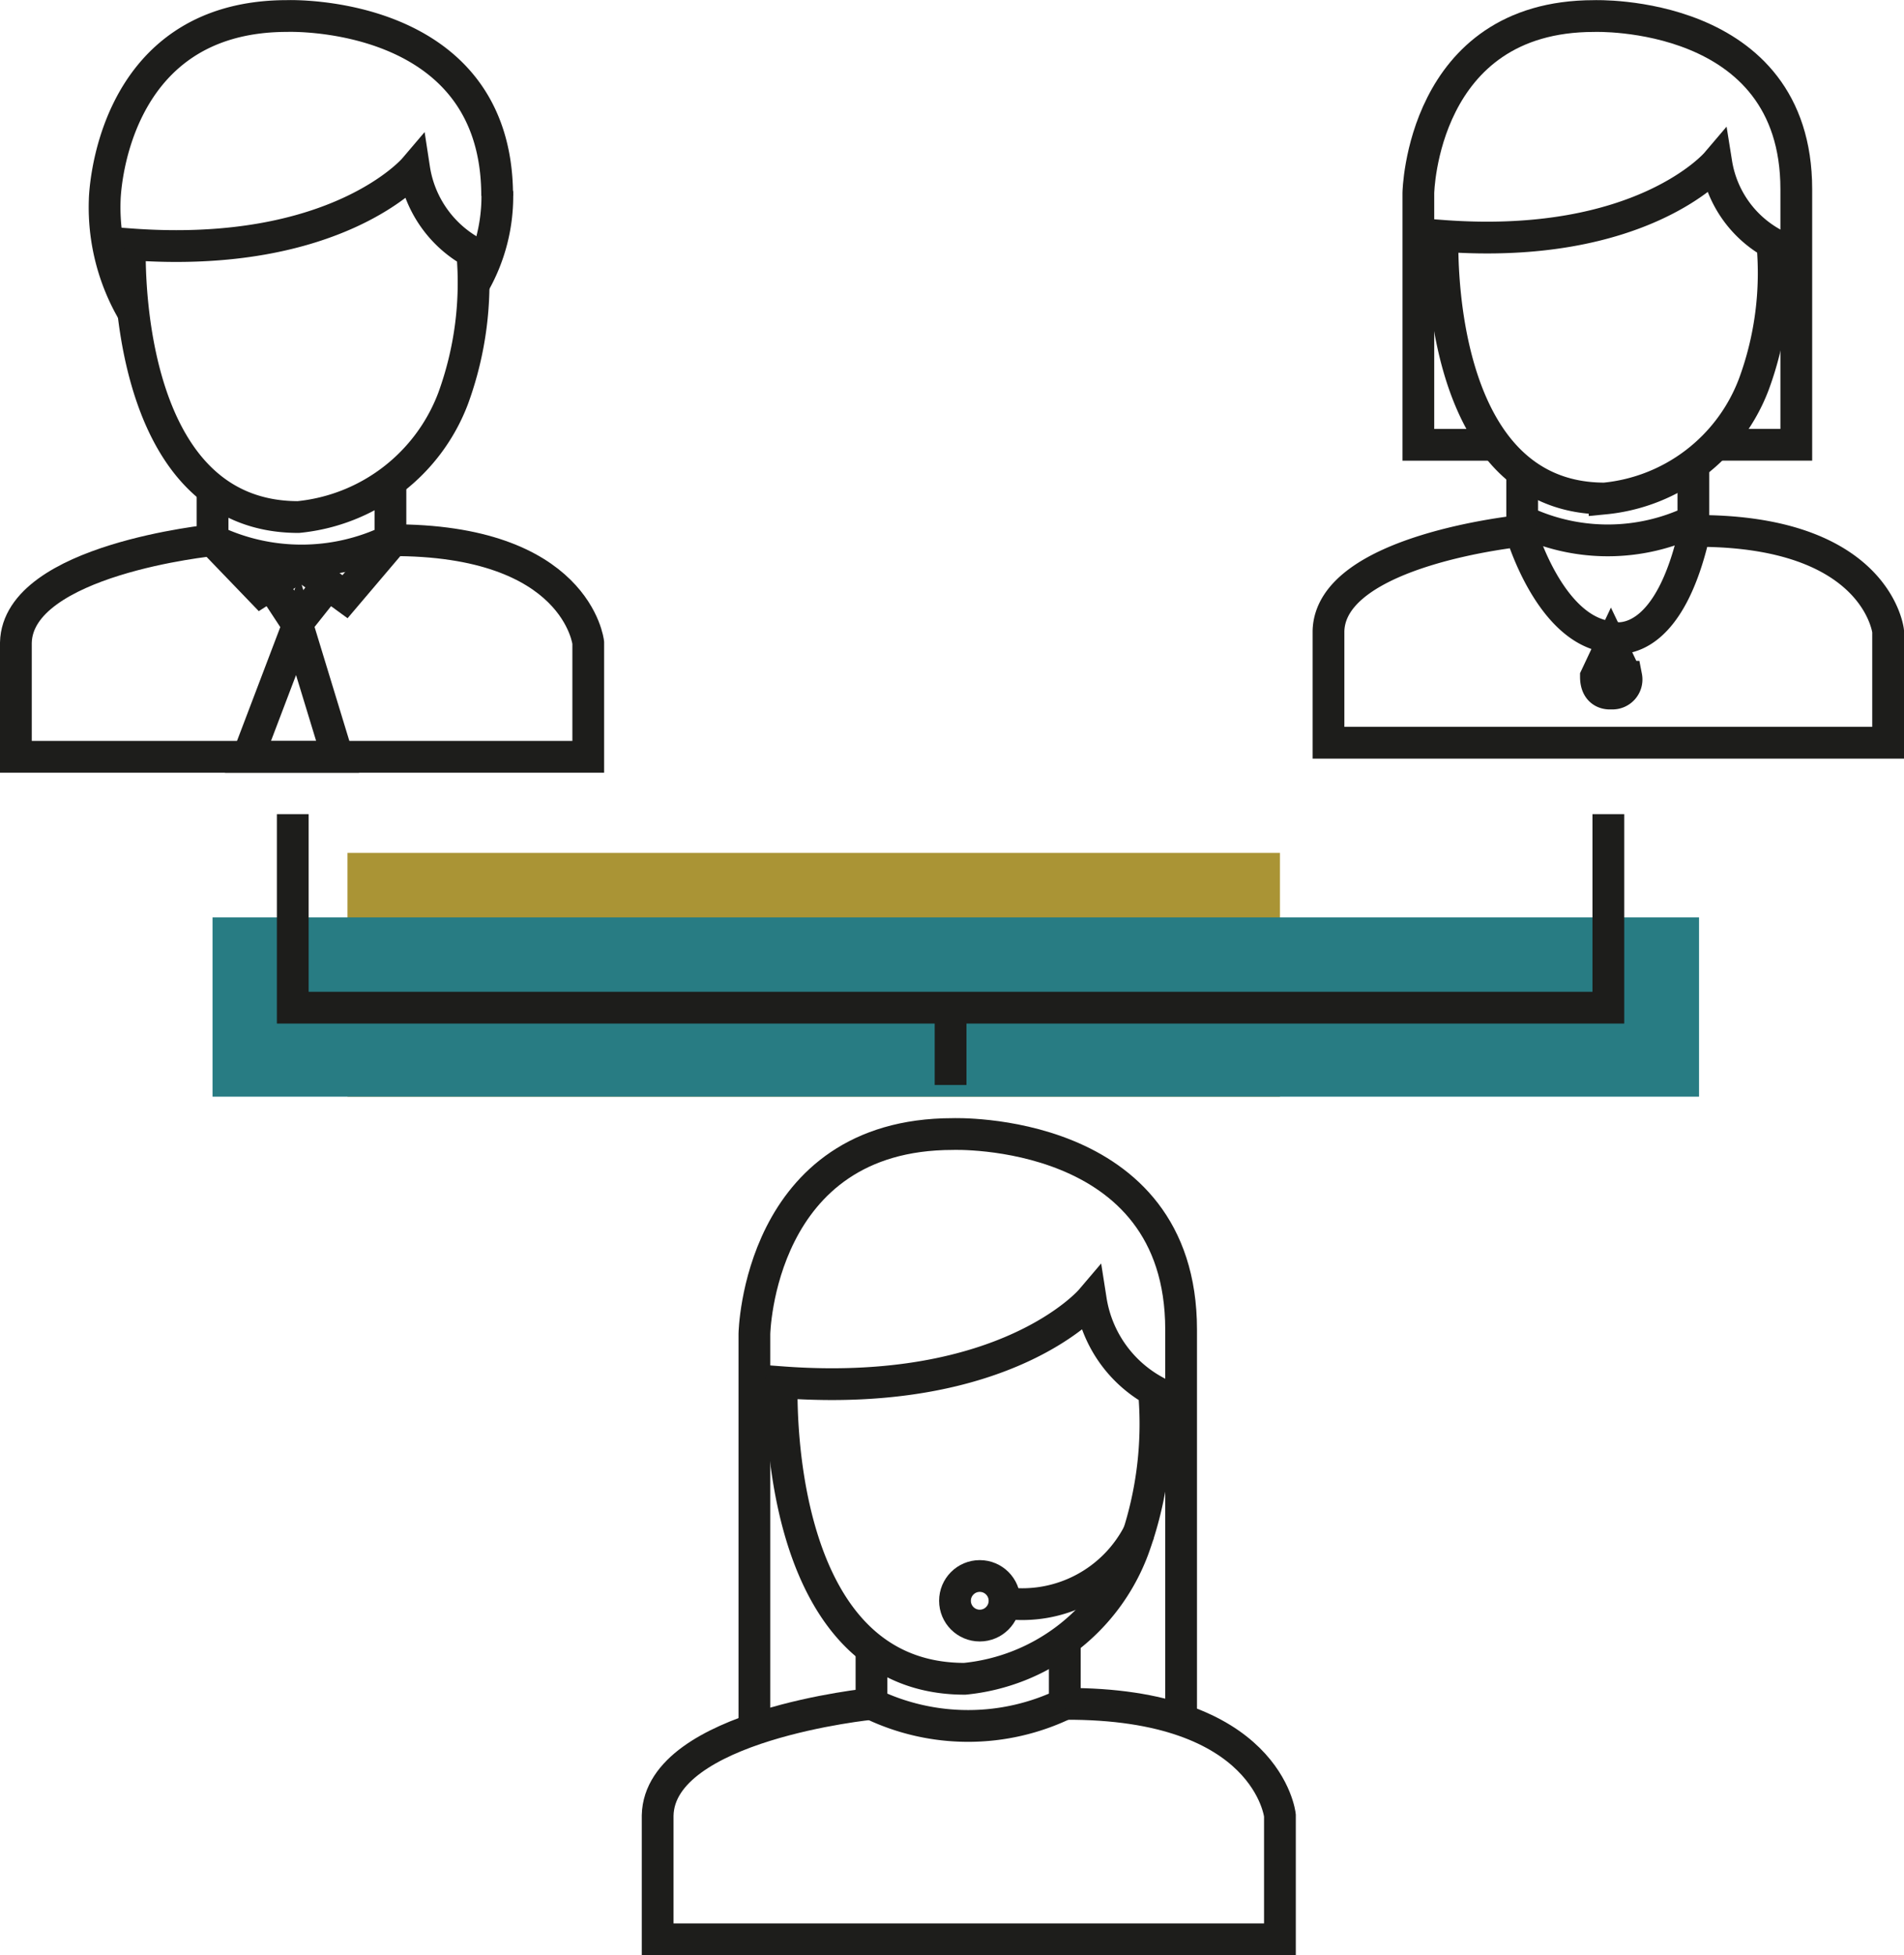
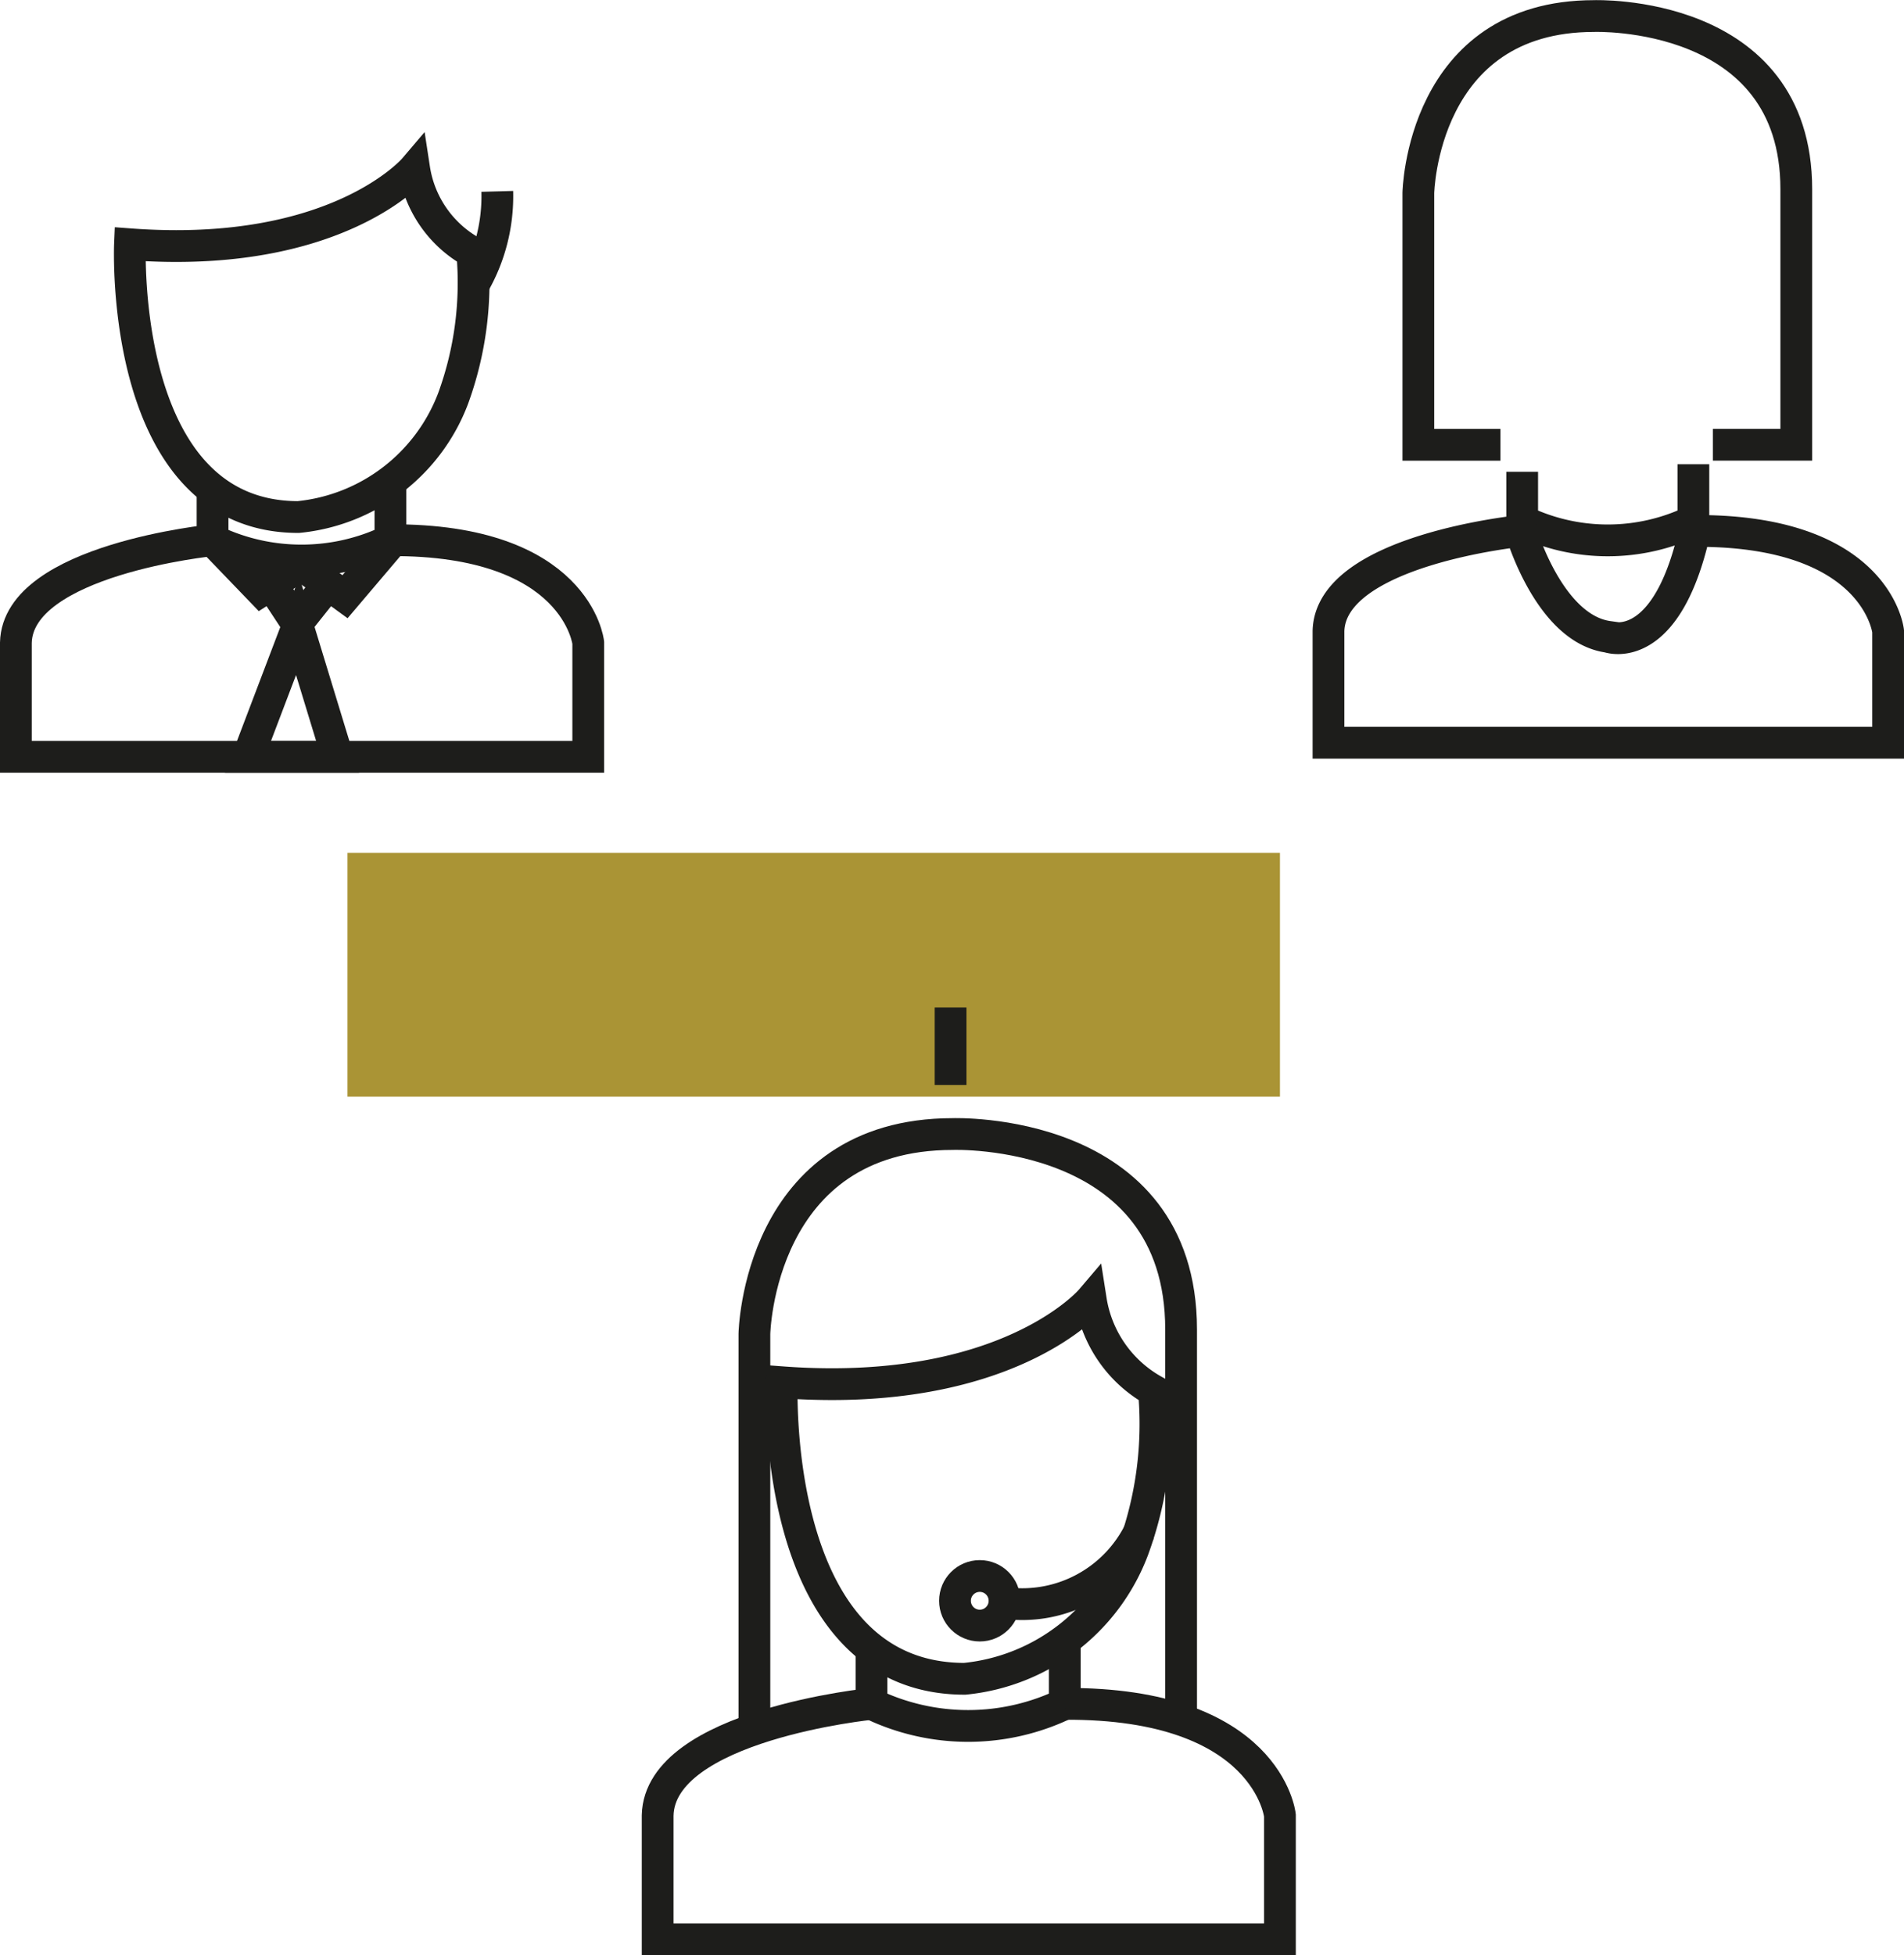
<svg xmlns="http://www.w3.org/2000/svg" width="59.944" height="61.536" viewBox="0 0 59.944 61.536">
  <g id="WL_Specific_challenge_-_Improving_secretary_to_attorney_ratios" data-name="WL_Specific challenge - Improving secretary to attorney ratios" transform="translate(-74.15 -54.471)">
    <rect id="Rectangle_1" data-name="Rectangle 1" width="29.357" height="7.672" transform="translate(85.09 81.313)" fill="#aa9435" />
-     <rect id="Rectangle_2" data-name="Rectangle 2" width="46.799" height="5.642" transform="translate(80.842 83.343)" fill="#287c83" />
    <path id="Path_1" data-name="Path 1" d="M334.23,466.523V454.073s.116-6.288,6.245-6.288c0,0,7.189-.264,7.189,6.155v12.282" transform="translate(-236.329 -357.624)" fill="none" stroke="#1d1d1b" stroke-miterlimit="10" stroke-width="1" />
    <path id="Path_2" data-name="Path 2" d="M353.5,506.15s-2.648,3.111-9.729,2.584c0,0-.4,9.333,5.758,9.333a6.326,6.326,0,0,0,5.3-4.062,11.467,11.467,0,0,0,.657-5.006A3.966,3.966,0,0,1,353.5,506.15Z" transform="translate(-245.007 -410.762)" fill="none" stroke="#1d1d1b" stroke-miterlimit="10" stroke-width="1" />
    <path id="Path_3" data-name="Path 3" d="M375.38,625.84v1.74a7.01,7.01,0,0,0,6.086,0V625.57" transform="translate(-273.793 -519.486)" fill="none" stroke="#1d1d1b" stroke-miterlimit="10" stroke-width="1" />
    <path id="Path_4" data-name="Path 4" d="M306.952,648s-6.666.662-6.732,3.509v3.9h19.591v-3.9s-.381-3.545-6.774-3.509" transform="translate(-205.365 -539.906)" fill="none" stroke="#1d1d1b" stroke-miterlimit="10" stroke-width="1" />
    <path id="Path_5" data-name="Path 5" d="M422.14,589.716a4.122,4.122,0,0,0,4.247-2.246" transform="translate(-316.364 -484.798)" fill="none" stroke="#1d1d1b" stroke-miterlimit="10" stroke-width="1" />
    <circle id="Ellipse_1" data-name="Ellipse 1" cx="0.78" cy="0.78" r="0.78" transform="translate(104.216 104.07)" fill="none" stroke="#1d1d1b" stroke-miterlimit="10" stroke-width="1" />
    <path id="Path_6" data-name="Path 6" d="M123.65,108.68s-2.435,2.861-8.948,2.374c0,0-.365,8.584,5.3,8.584a5.819,5.819,0,0,0,4.875-3.736,10.622,10.622,0,0,0,.6-4.6A3.625,3.625,0,0,1,123.65,108.68Z" transform="translate(-36.46 -48.895)" fill="none" stroke="#1d1d1b" stroke-miterlimit="10" stroke-width="1" />
    <path id="Path_7" data-name="Path 7" d="M143.78,218.758v1.6a6.446,6.446,0,0,0,5.6,0v-1.85" transform="translate(-62.938 -148.887)" fill="none" stroke="#1d1d1b" stroke-miterlimit="10" stroke-width="1" />
    <path id="Path_8" data-name="Path 8" d="M86.439,239.157c5.88-.034,6.231,3.225,6.231,3.225v3.592H74.65v-3.592c.061-2.617,6.192-3.225,6.192-3.225l1.531,1.59,1.266-.812,1.373,1,1.427-1.68" transform="translate(0 -167.685)" fill="none" stroke="#1d1d1b" stroke-miterlimit="10" stroke-width="1" />
-     <path id="Path_9" data-name="Path 9" d="M106.443,64.31a6.53,6.53,0,0,1-.9-3.552s.107-5.783,5.744-5.783c0,0,6.611-.244,6.611,5.661" transform="translate(-28.096)" fill="none" stroke="#1d1d1b" stroke-miterlimit="10" stroke-width="1" />
    <path id="Path_10" data-name="Path 10" d="M235.35,119.563a5.551,5.551,0,0,0,.762-2.963" transform="translate(-146.306 -56.106)" fill="none" stroke="#1d1d1b" stroke-miterlimit="10" stroke-width="1" />
    <path id="Path_11" data-name="Path 11" d="M164.39,254.66l.811,1.234.982-1.234" transform="translate(-81.702 -181.799)" fill="none" stroke="#1d1d1b" stroke-miterlimit="10" stroke-width="1" />
    <path id="Path_12" data-name="Path 12" d="M157.776,269.31l-1.566,4.118h2.823Z" transform="translate(-74.254 -195.137)" fill="none" stroke="#1d1d1b" stroke-miterlimit="10" stroke-width="1" />
-     <path id="Path_13" data-name="Path 13" d="M171.97,335.41V341.5h41.419V335.41" transform="translate(-88.603 -255.316)" fill="none" stroke="#1d1d1b" stroke-miterlimit="10" stroke-width="1" />
    <line id="Line_1" data-name="Line 1" y1="2.438" transform="translate(104.077 86.179)" fill="none" stroke="#1d1d1b" stroke-miterlimit="10" stroke-width="1" />
-     <path id="Path_14" data-name="Path 14" d="M584.691,106.69s-2.345,2.755-8.618,2.287c0,0-.352,8.266,5.1,8.266a5.6,5.6,0,0,0,4.7-3.6,10.11,10.11,0,0,0,.58-4.434A3.52,3.52,0,0,1,584.691,106.69Z" transform="translate(-456.505 -47.083)" fill="none" stroke="#1d1d1b" stroke-miterlimit="10" stroke-width="1" />
    <path id="Path_15" data-name="Path 15" d="M604.08,212.708v1.542a6.207,6.207,0,0,0,5.39,0V212.47" transform="translate(-482.007 -143.388)" fill="none" stroke="#1d1d1b" stroke-miterlimit="10" stroke-width="1" />
    <path id="Path_16" data-name="Path 16" d="M576.9,68.469h2.625V60.428c0-5.686-6.368-5.451-6.368-5.451-5.429,0-5.531,5.569-5.531,5.569v7.925h2.585" transform="translate(-448.822 -0.001)" fill="none" stroke="#1d1d1b" stroke-miterlimit="10" stroke-width="1" />
    <path id="Path_17" data-name="Path 17" d="M547.529,235.359c.028-.126.256,0,.38,0,5.383.107,5.71,3.152,5.71,3.152v3.511H536v-3.511c.059-2.559,6.053-3.155,6.053-3.155s.88,3.072,2.754,3.333a.539.539,0,0,0,.081.021C545.254,238.787,546.749,238.859,547.529,235.359Z" transform="translate(-420.025 -164.176)" fill="none" stroke="#1d1d1b" stroke-miterlimit="10" stroke-width="1" />
-     <path id="Path_18" data-name="Path 18" d="M630,276.869l.475-1.009.481,1.009a.444.444,0,0,1-.477.527S630,277.463,630,276.869Z" transform="translate(-505.605 -201.1)" fill="none" stroke="#1d1d1b" stroke-miterlimit="10" stroke-width="1" />
  </g>
</svg>